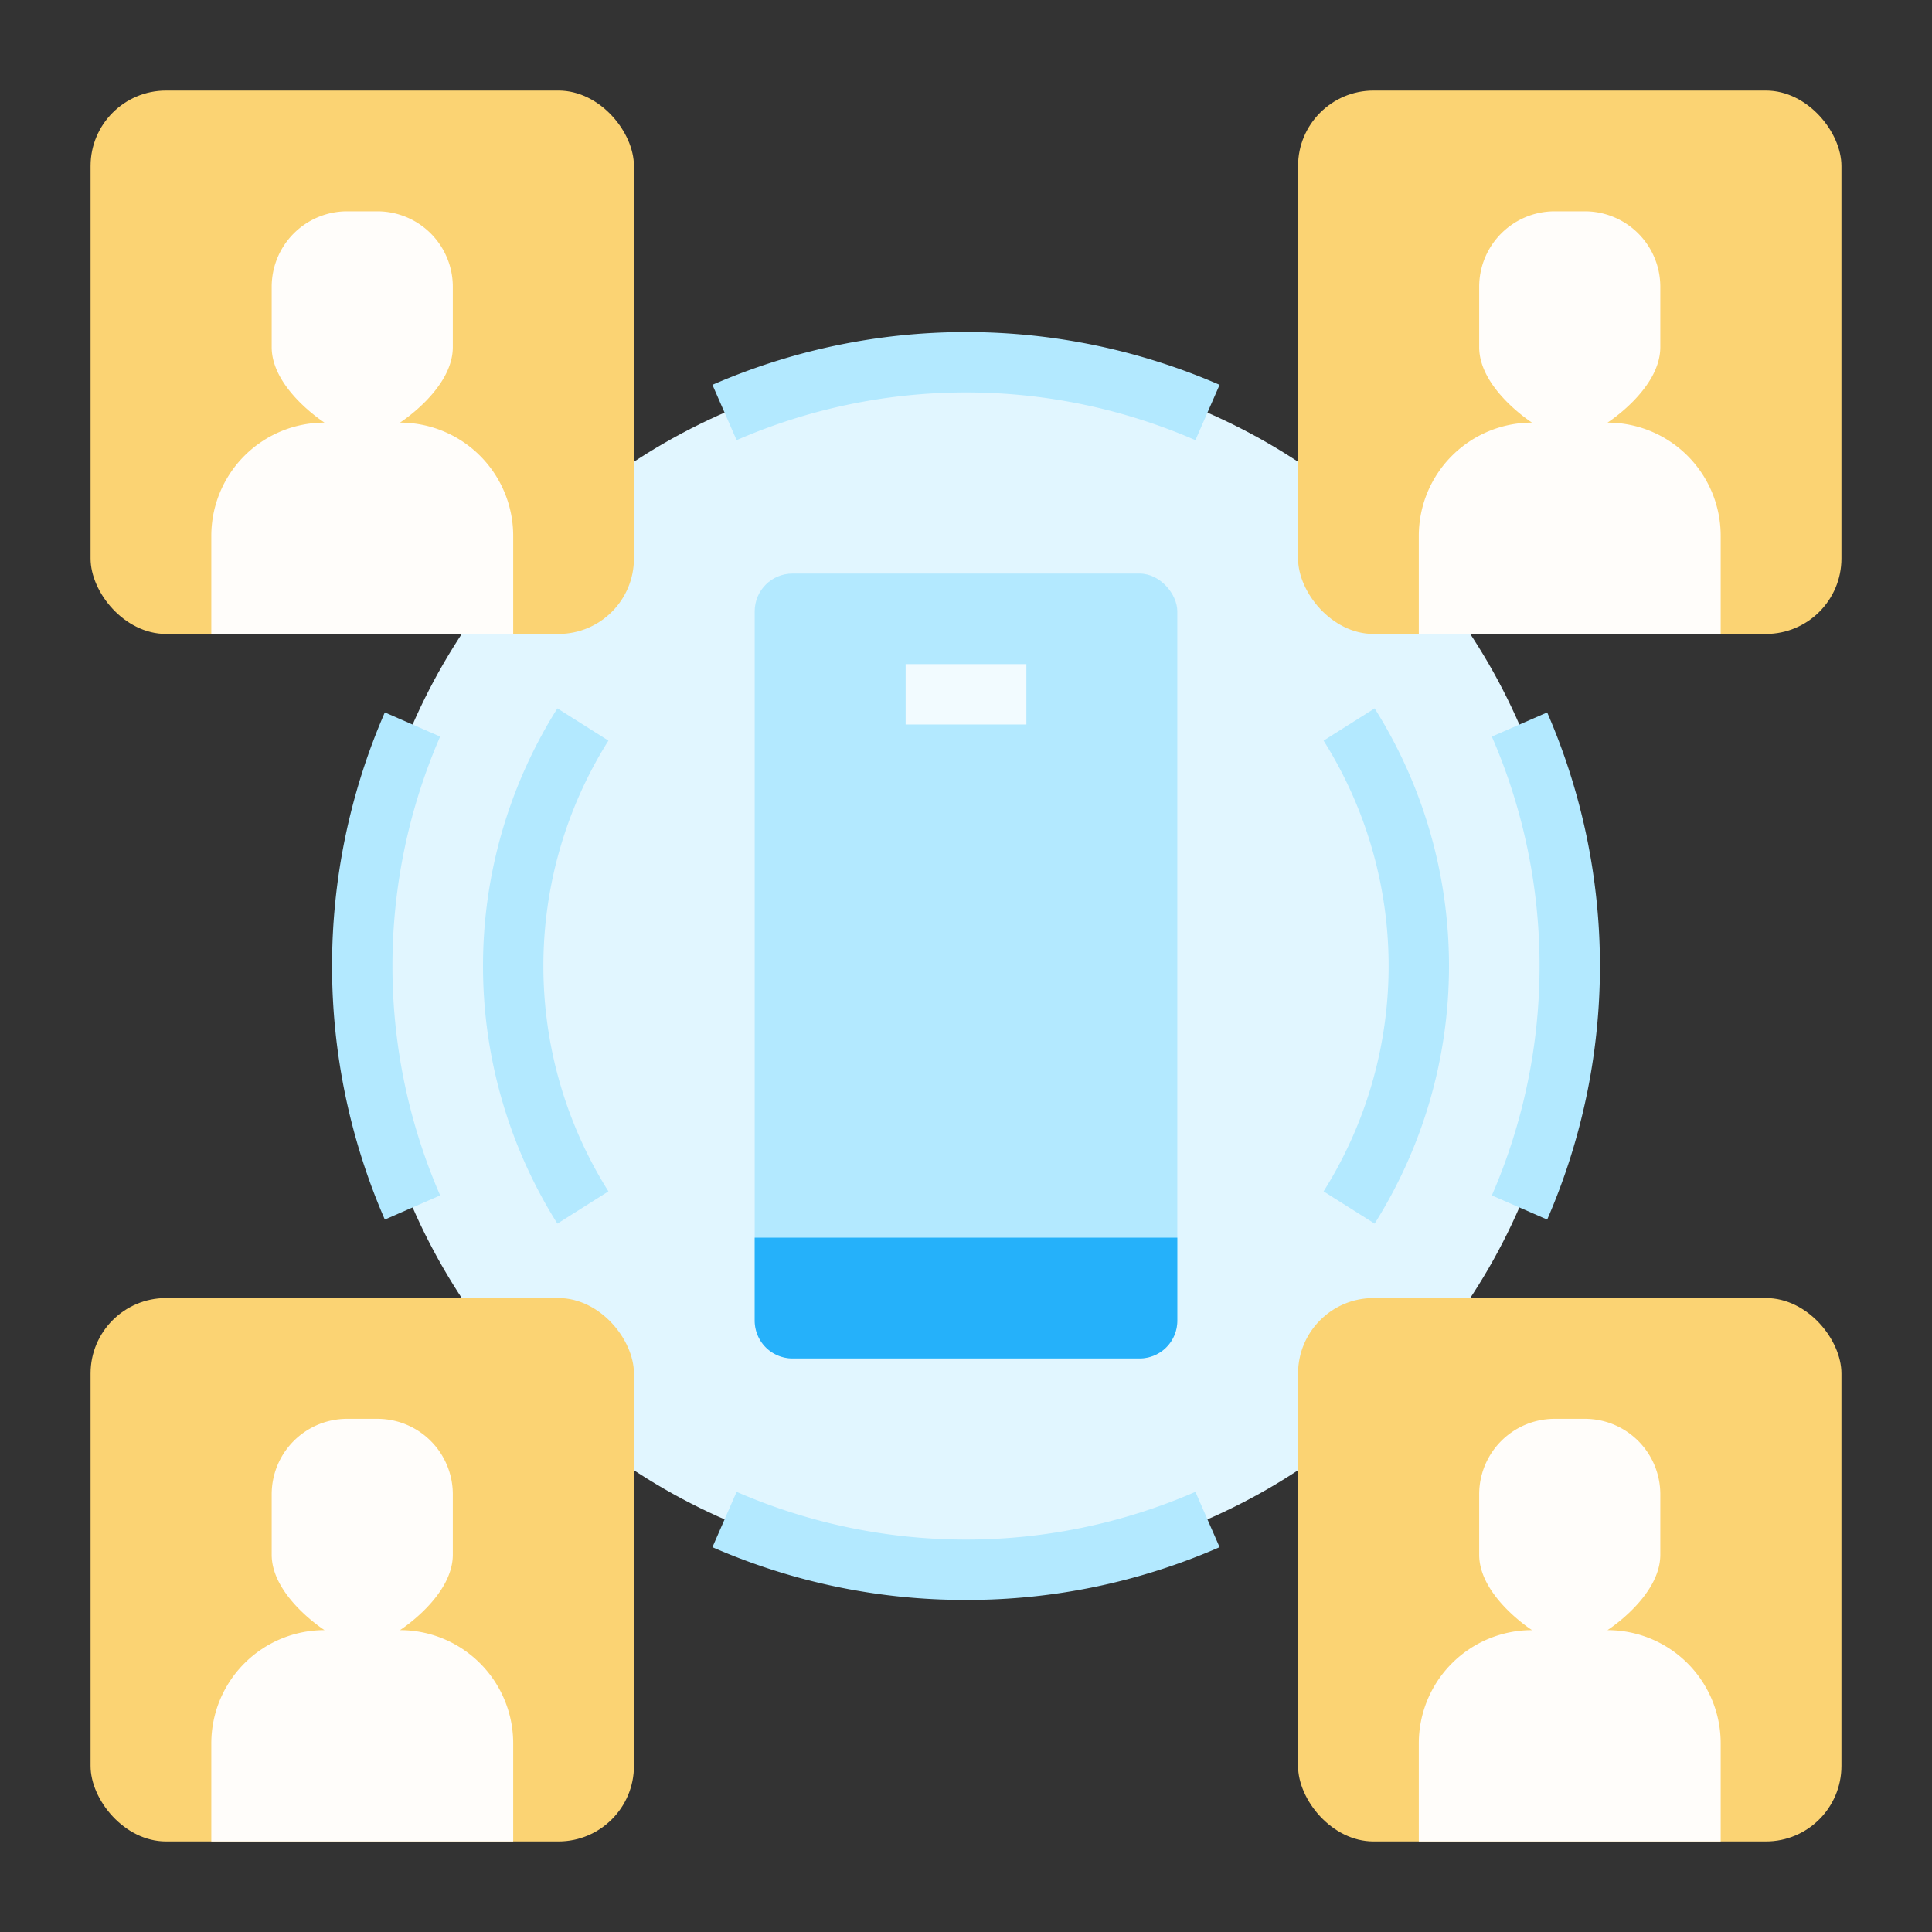
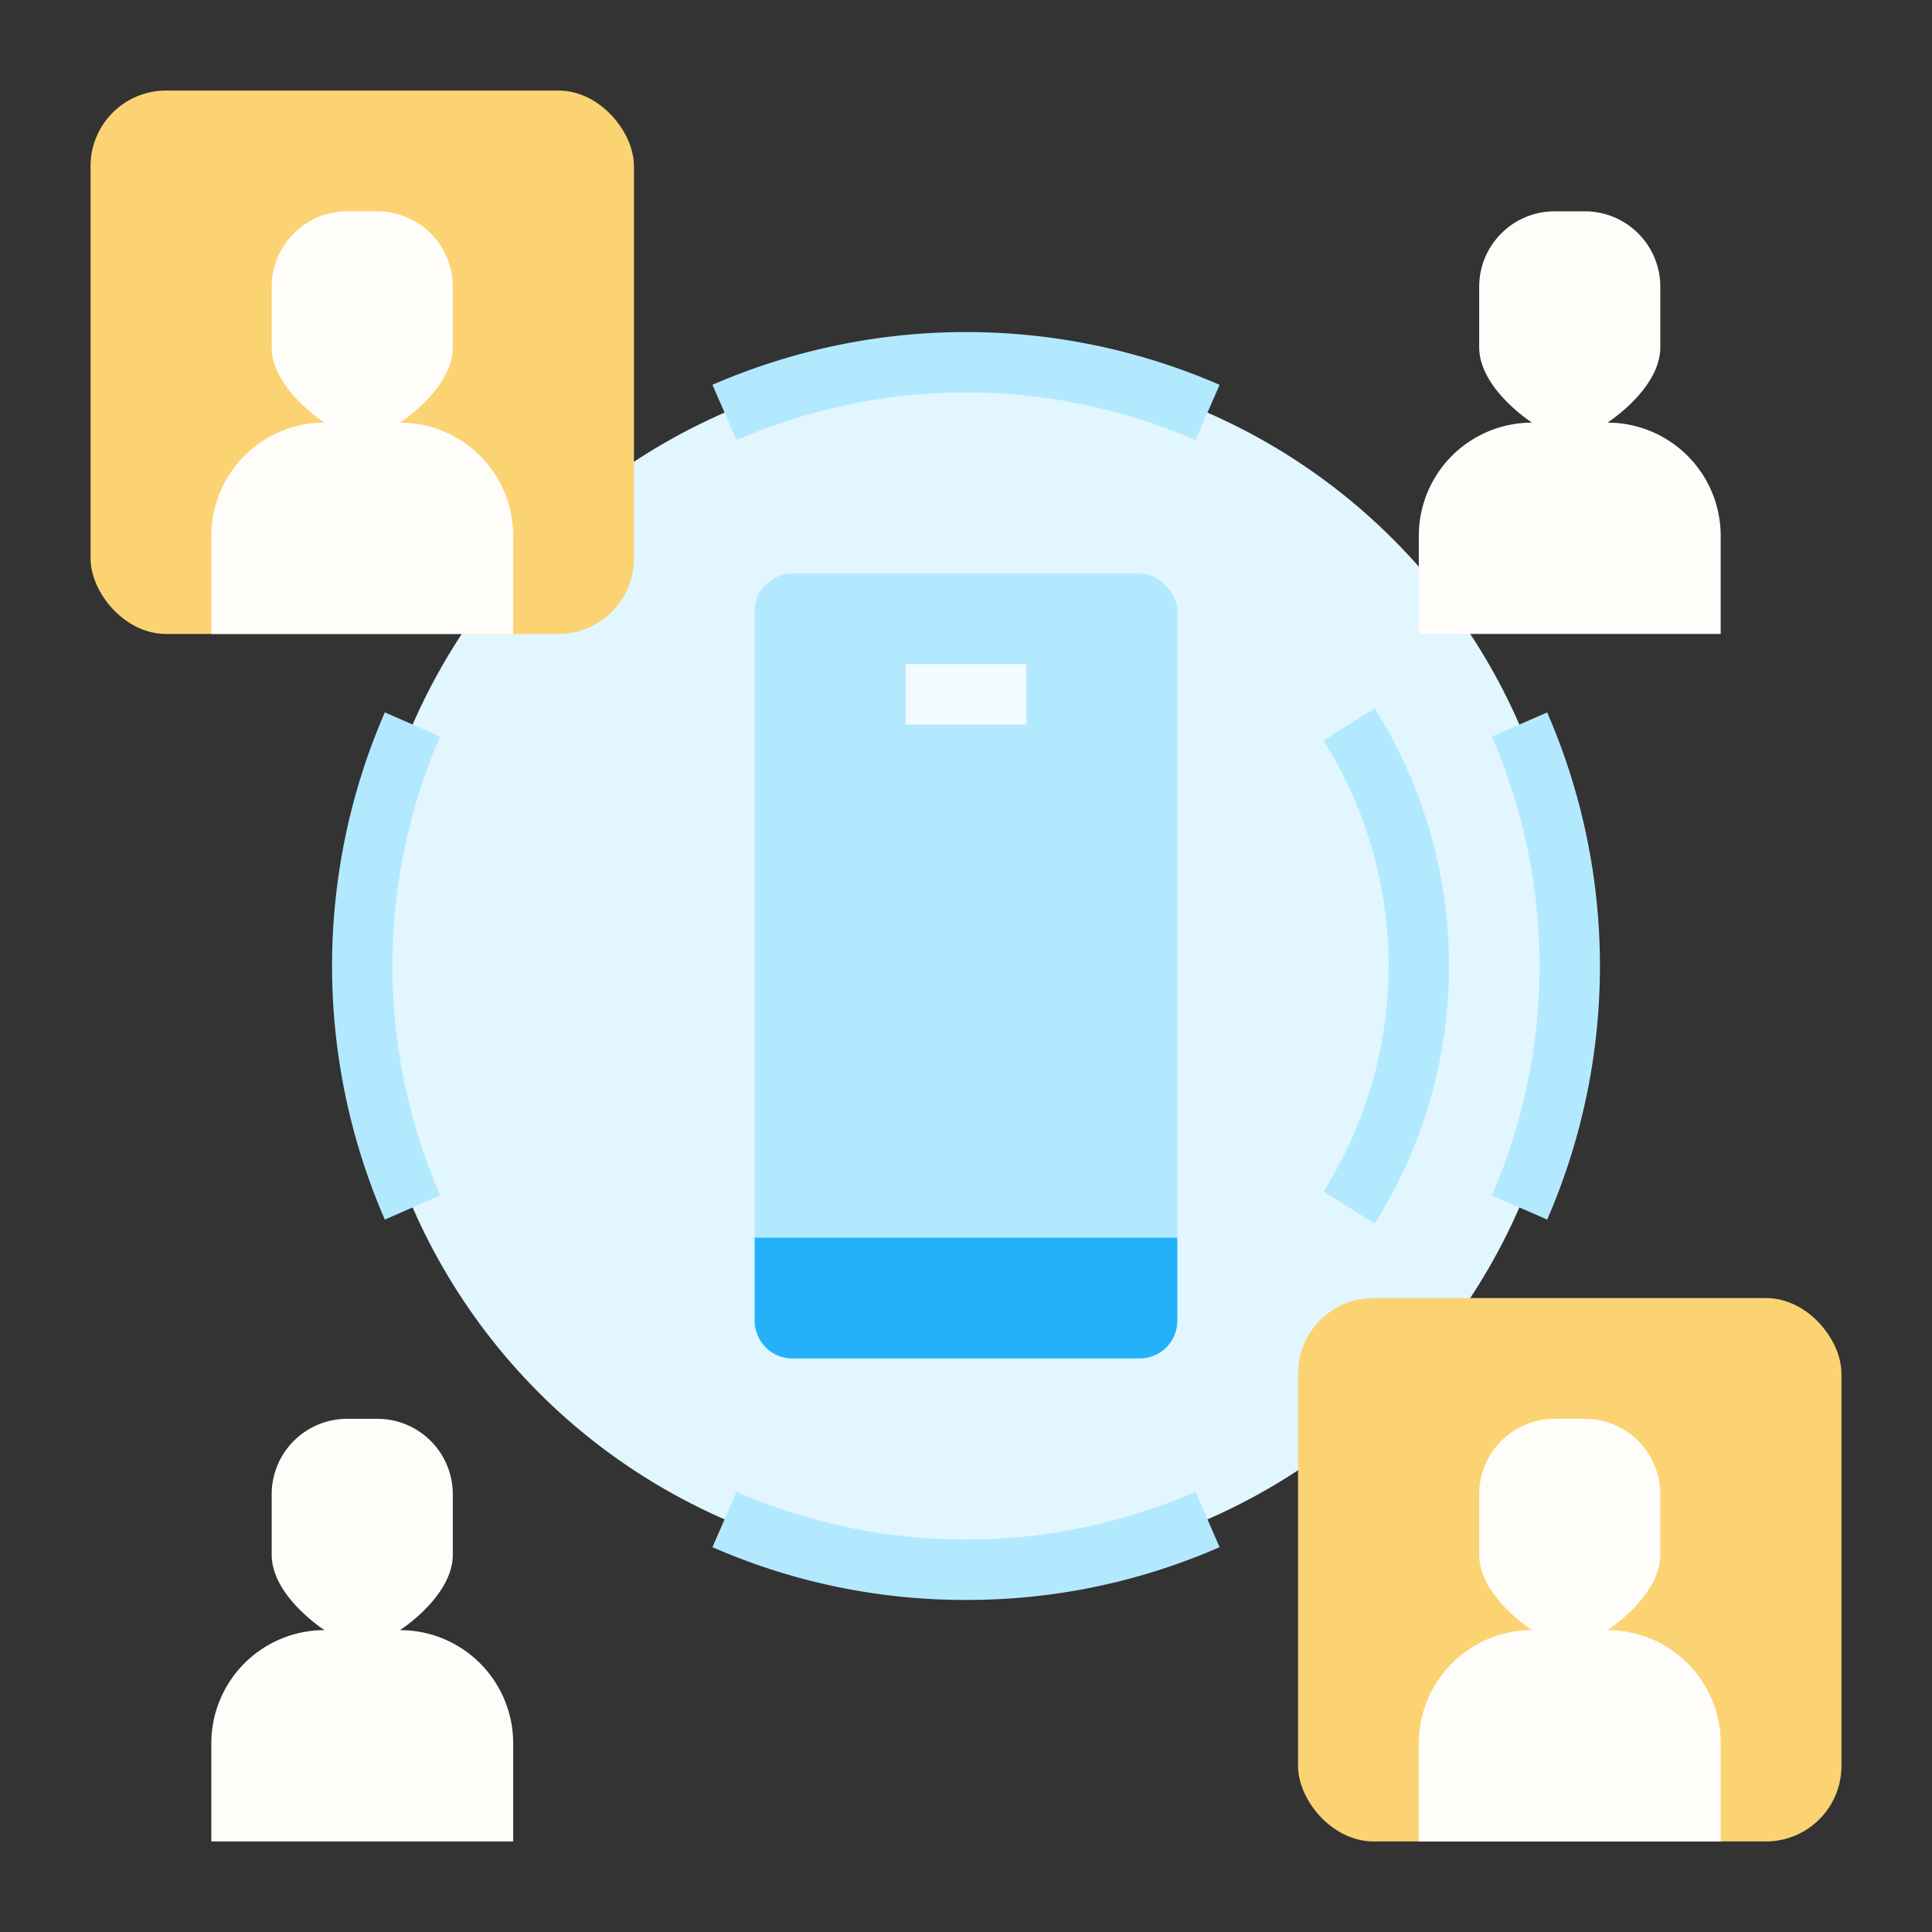
<svg xmlns="http://www.w3.org/2000/svg" id="Flat" height="512" viewBox="0 0 512 512" width="512">
  <rect x="0" y="0" width="512" height="512" fill="#333333" stroke="none" />
  <g>
    <g>
      <circle cx="256" cy="256" fill="#e1f6ff" r="160" />
      <g fill="#b3e9ff">
        <path d="m256 424a166.839 166.839 0 0 1 -67.2-13.983l6.406-14.662a152.478 152.478 0 0 0 121.594 0l6.406 14.662a166.839 166.839 0 0 1 -67.206 13.983z" />
        <path d="m410.017 323.2-14.662-6.4a152.478 152.478 0 0 0 0-121.594l14.662-6.406a168.482 168.482 0 0 1 0 134.406z" />
        <path d="m316.8 116.645a152.478 152.478 0 0 0 -121.594 0l-6.406-14.662a168.482 168.482 0 0 1 134.406 0z" />
        <path d="m101.983 323.2a168.482 168.482 0 0 1 0-134.406l14.662 6.406a152.478 152.478 0 0 0 0 121.594z" />
-         <path d="m147.709 324.272a128.1 128.1 0 0 1 0-136.544l13.528 8.544a112.1 112.1 0 0 0 0 119.456z" />
        <path d="m364.291 324.272-13.528-8.544a112.1 112.1 0 0 0 0-119.456l13.528-8.544a128.1 128.1 0 0 1 0 136.544z" />
      </g>
    </g>
    <g>
-       <rect fill="#fbd373" height="144" rx="20" width="144" x="24" y="344" />
      <path d="m106 432s14-8.954 14-20v-16a20 20 0 0 0 -20-20h-8a20 20 0 0 0 -20 20v16c0 11.046 14 20 14 20a30 30 0 0 0 -30 30v26h80v-26a30 30 0 0 0 -30-30z" fill="#fffdfa" />
      <rect fill="#fbd373" height="144" rx="20" width="144" x="344" y="344" />
      <path d="m426 432s14-8.954 14-20v-16a20 20 0 0 0 -20-20h-8a20 20 0 0 0 -20 20v16c0 11.046 14 20 14 20a30 30 0 0 0 -30 30v26h80v-26a30 30 0 0 0 -30-30z" fill="#fffdfa" />
    </g>
    <g>
      <rect fill="#b3e9ff" height="208" rx="10" width="112" x="200" y="152" />
      <path d="m200 328h112a0 0 0 0 1 0 0v22a10 10 0 0 1 -10 10h-92a10 10 0 0 1 -10-10v-22a0 0 0 0 1 0 0z" fill="#25b1fa" />
      <path d="m240 176h32v16h-32z" fill="#f2fbff" />
    </g>
    <g>
-       <rect fill="#fbd373" height="144" rx="20" width="144" x="344" y="24" />
      <path d="m426 112s14-8.954 14-20v-16a20 20 0 0 0 -20-20h-8a20 20 0 0 0 -20 20v16c0 11.046 14 20 14 20a30 30 0 0 0 -30 30v26h80v-26a30 30 0 0 0 -30-30z" fill="#fffdfa" />
    </g>
    <g>
      <rect fill="#fbd373" height="144" rx="20" width="144" x="24" y="24" />
      <path d="m106 112s14-8.954 14-20v-16a20 20 0 0 0 -20-20h-8a20 20 0 0 0 -20 20v16c0 11.046 14 20 14 20a30 30 0 0 0 -30 30v26h80v-26a30 30 0 0 0 -30-30z" fill="#fffdfa" />
    </g>
  </g>
</svg>